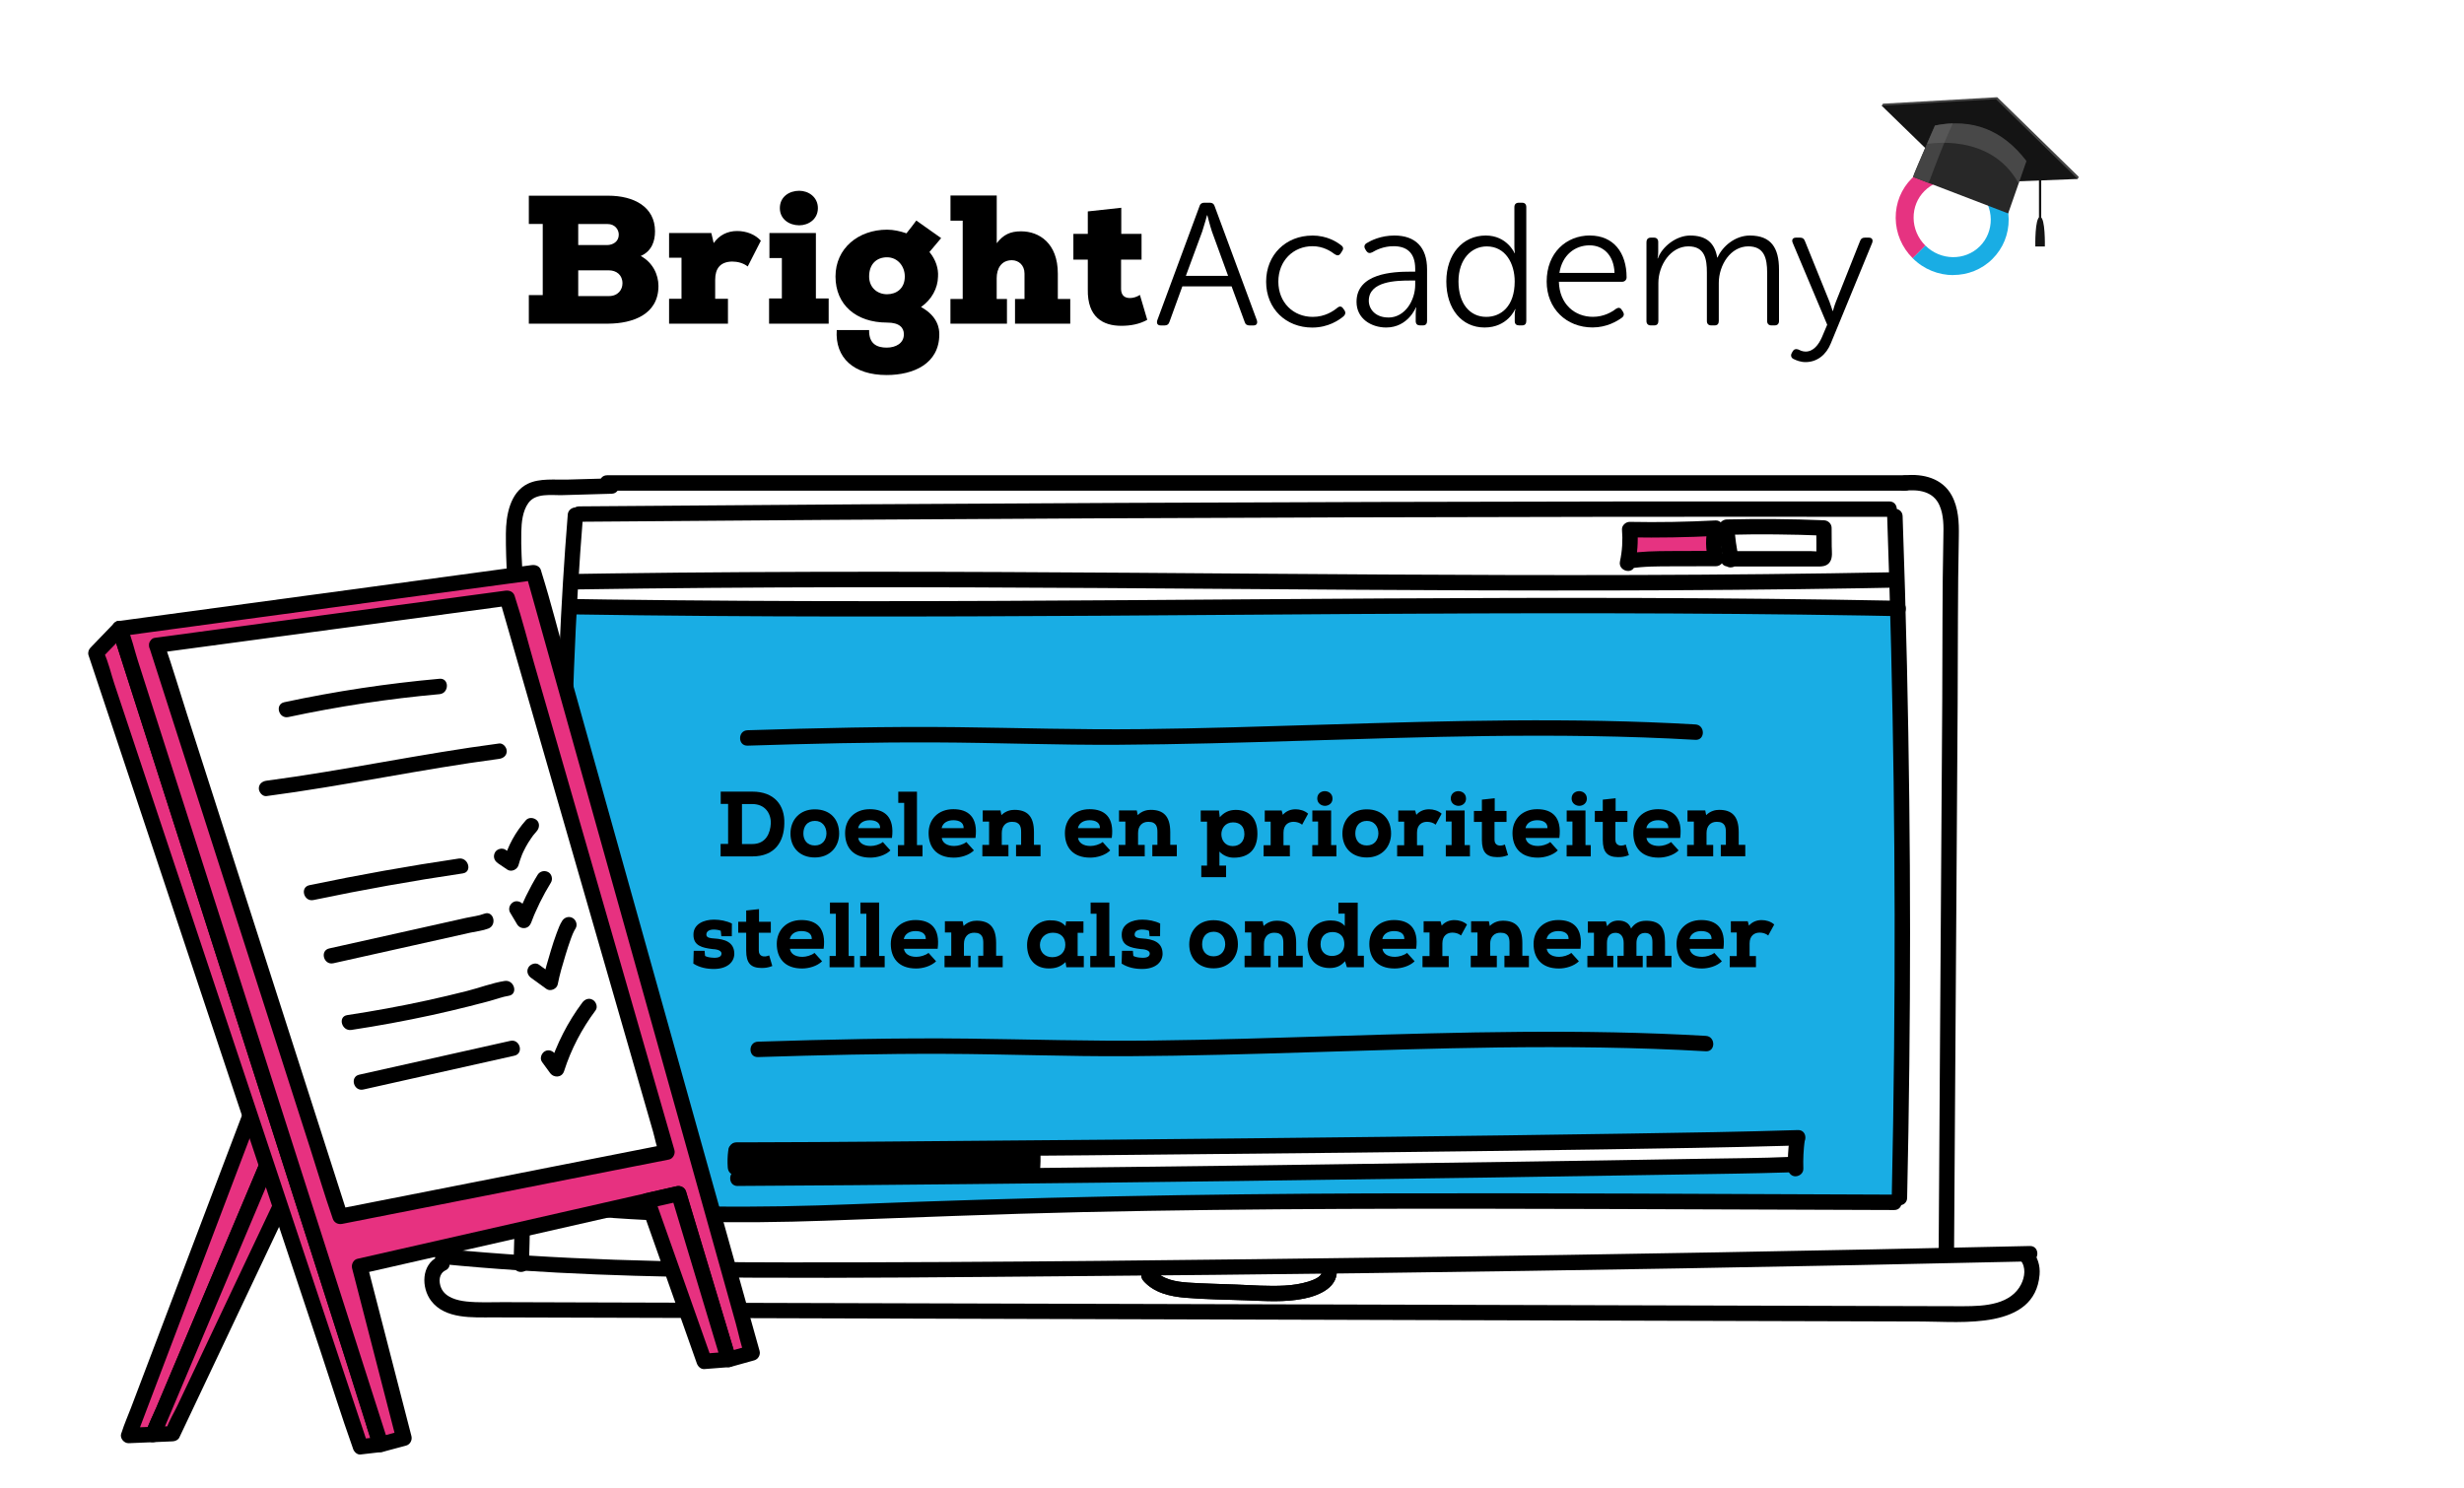
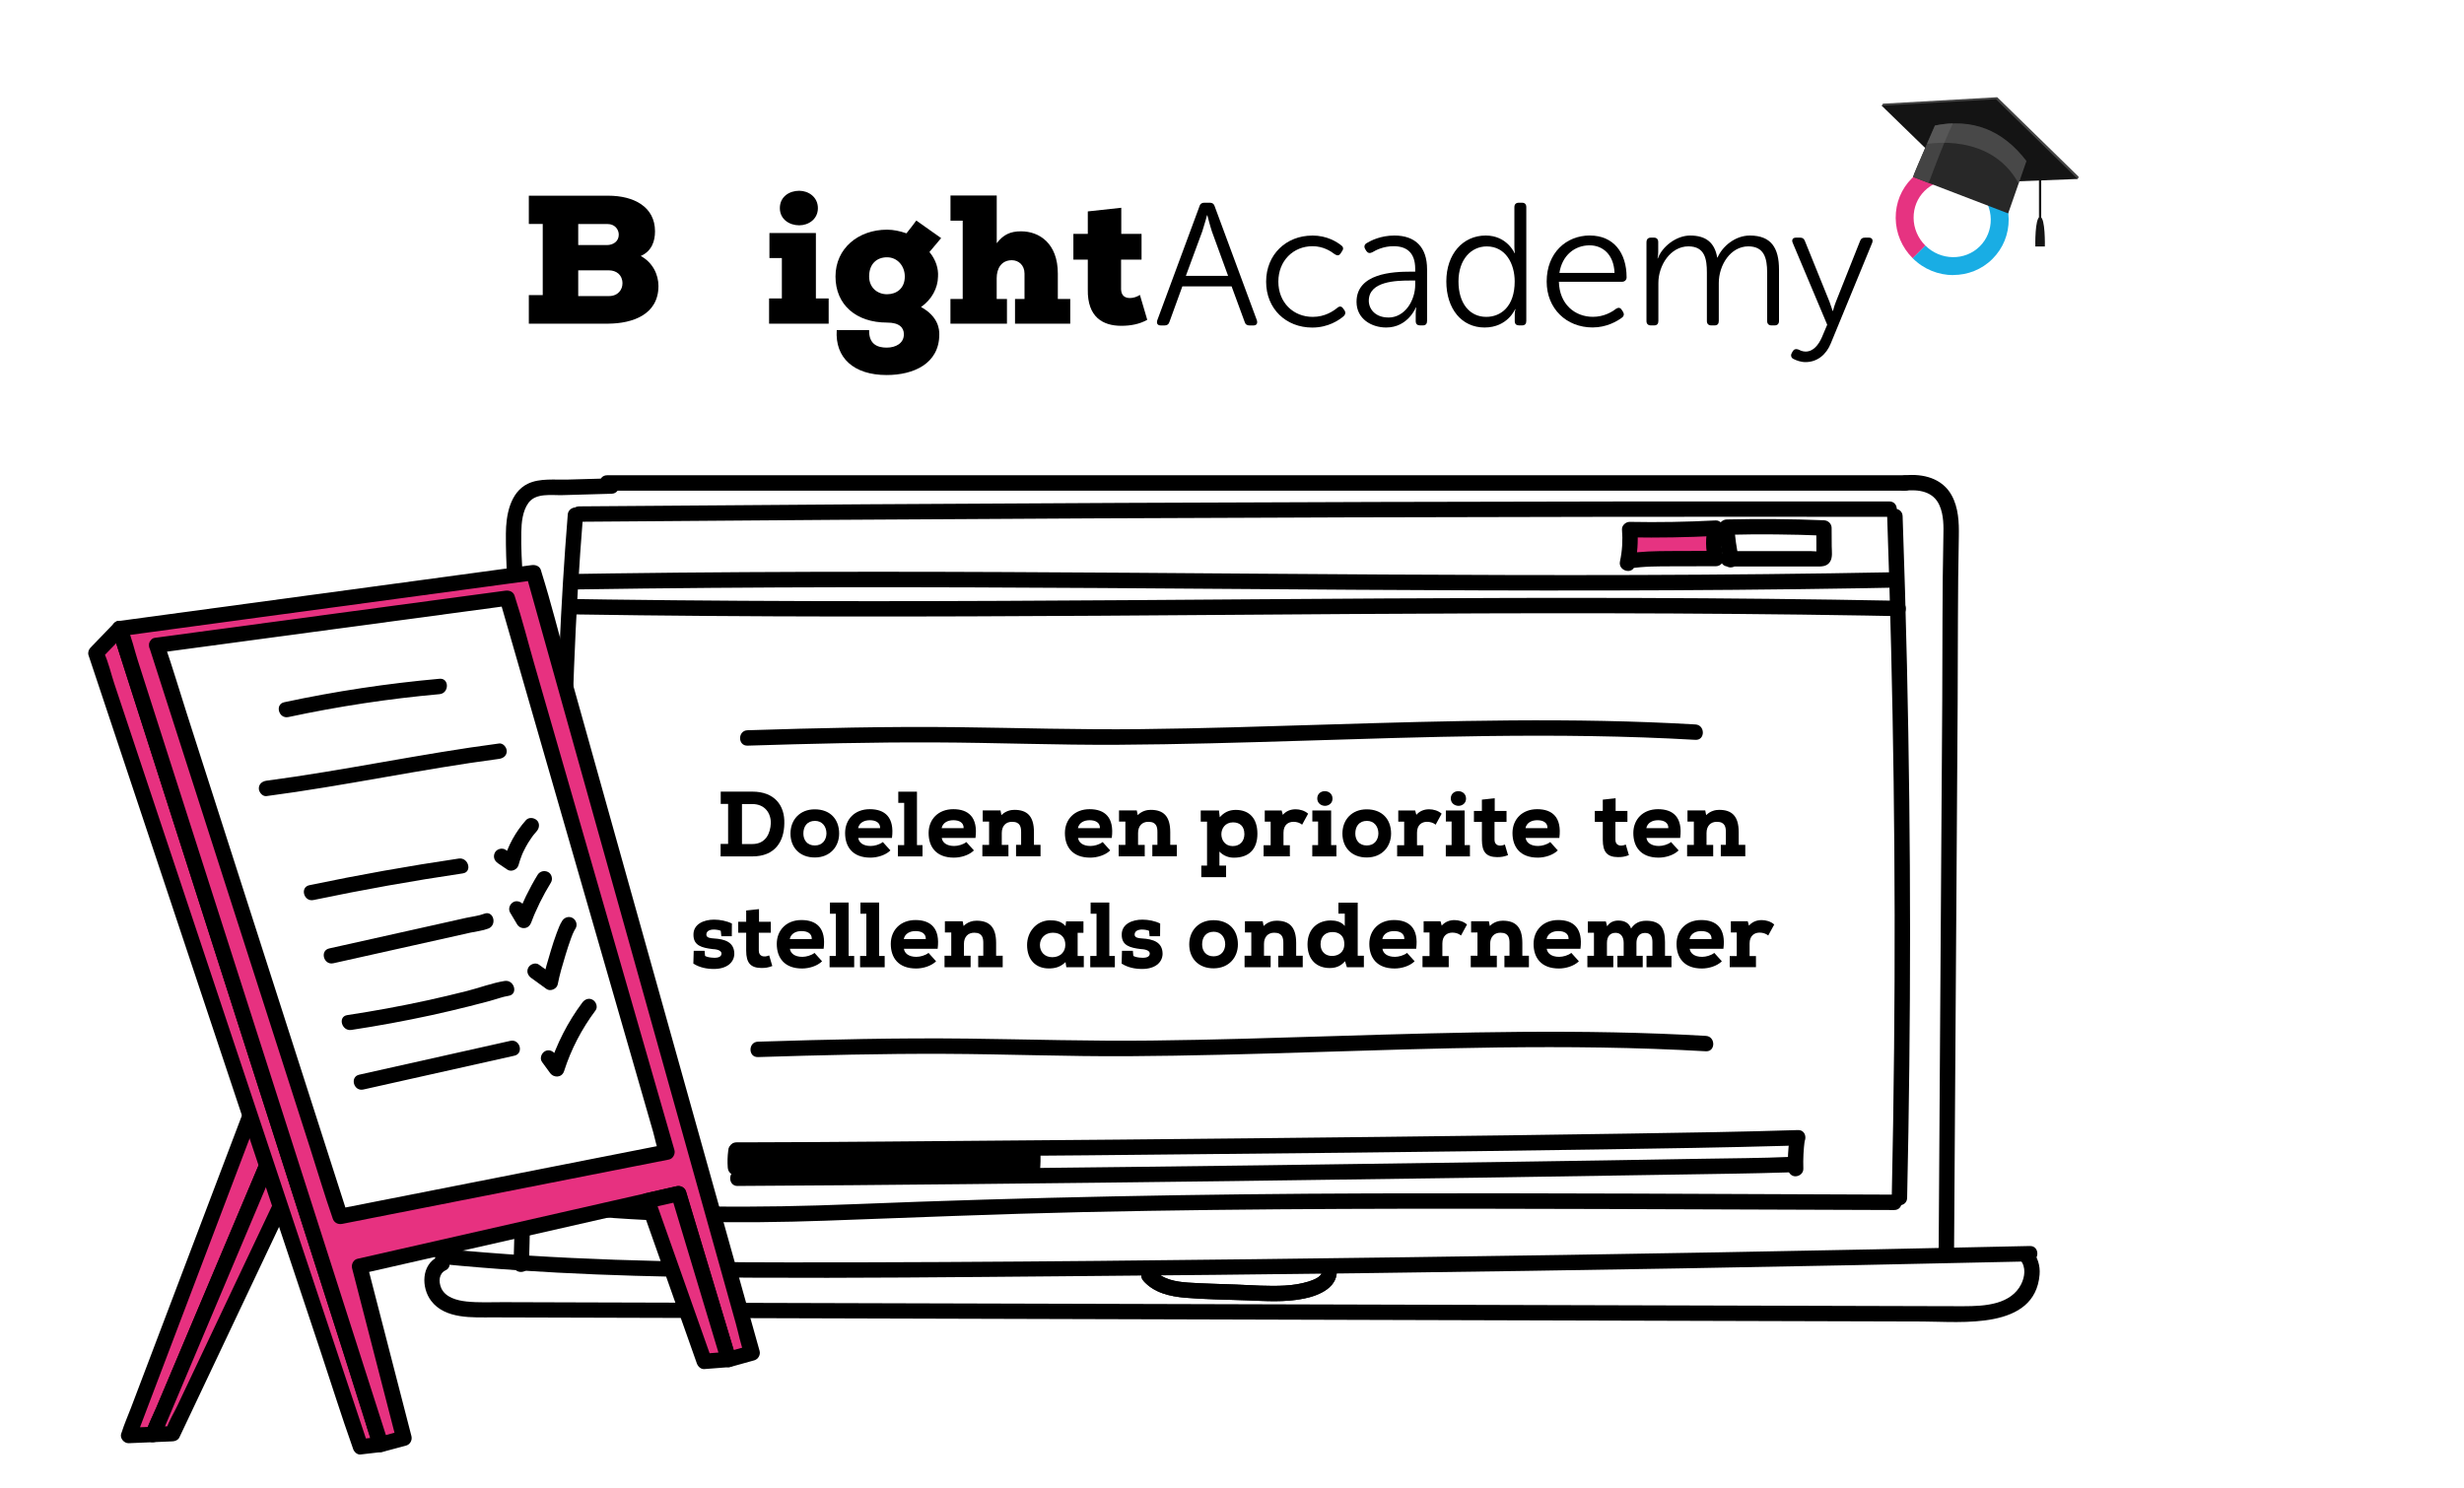
<svg xmlns="http://www.w3.org/2000/svg" viewBox="0 0 480 290">
  <defs>
    <style>.b{fill:#e63381;}.c,.d{fill:#fff;}.e{fill:#141414;}.f{fill:#19ade4;}.g{fill:#444;}.h{fill:#282828;}.i{fill:#6b6b6b;mix-blend-mode:multiply;opacity:.49;}.d,.j{fill-rule:evenodd;}.j{fill:#e73180;}.k{isolation:isolate;}</style>
  </defs>
  <g class="k">
    <g id="a">
      <g>
        <rect class="c" y="0" width="480" height="290" />
        <rect class="c" x="316.35" y="103.06" width="18.6" height="6.25" />
-         <polygon class="f" points="110.95 118.22 110.56 235.75 206.01 235.75 334.59 234.57 369.69 233.78 371.27 138.33 369.29 119.4 110.95 118.22" />
        <path d="M222.71,249.52c2.07,2.37,5.18,3.07,8.19,3.33,3.92,.33,7.89,.35,11.83,.5s7.52,.41,11.22-.32c3.07-.61,7.01-2.27,6.4-6.06-.31-1.9-3.2-1.09-2.89,.8,.17,1.04-1.9,1.72-2.6,1.94-1.49,.46-3.03,.68-4.59,.77-3.16,.17-6.35-.07-9.5-.2s-6.22-.17-9.31-.38c-2.41-.17-4.94-.58-6.61-2.49-1.27-1.46-3.39,.67-2.12,2.12h0Z" />
        <path d="M103.04,246.39c.77-22.32-.5-44.63-.81-66.95-.15-11.16,.04-22.3,.64-33.44,.3-5.52,.44-11.03,.16-16.56s-.82-11.17-1.17-16.76c-.19-3-.38-6.02-.31-9.02,.04-1.88,.25-4.1,1.39-5.67,1.45-2,4.49-1.46,6.66-1.52l9.55-.27c1.93-.05,1.93-3.05,0-3l-8.57,.24c-2.46,.07-5.45-.3-7.73,.8-3.53,1.69-4.28,6.23-4.3,9.73-.09,11.47,1.86,22.86,1.64,34.35-.11,5.78-.57,11.55-.78,17.32s-.26,11.4-.24,17.1c.04,11.49,.42,22.98,.73,34.47,.35,13.05,.59,26.12,.14,39.17-.07,1.93,2.93,1.93,3,0h0Z" />
        <path d="M118.27,95.6h252.8c1.93,0,1.93-3,0-3H118.27c-1.93,0-1.93,3,0,3h0Z" />
        <path d="M371.07,95.6c2.72-.27,5.55,.12,6.76,2.88,.83,1.9,.8,4.09,.75,6.12-.23,10.64-.15,21.3-.22,31.94-.15,22.9-.3,45.8-.45,68.71l-.25,38.73c-.01,1.93,2.99,1.93,3,0l.47-71.2,.23-35.73c.07-10.86,0-21.73,.23-32.59,.05-2.69-.07-5.53-1.39-7.94-1.83-3.34-5.56-4.27-9.13-3.91-1.9,.19-1.92,3.19,0,3h0Z" />
        <path d="M86.15,246.29c19.93,1.96,39.97,2.54,59.99,2.65,20.11,.11,40.23-.1,60.34-.27,40.35-.32,80.69-.84,121.04-1.54,22.64-.39,45.28-.85,67.92-1.36,1.93-.04,1.93-3.04,0-3-40.34,.91-80.68,1.64-121.03,2.18-40.3,.54-80.61,1.04-120.91,1.01-22.47-.01-44.97-.47-67.35-2.67-1.92-.19-1.91,2.81,0,3h0Z" />
        <path d="M110.6,100.29c-1.42,17.53-2.11,35.12-2.37,52.71-.26,17.6-.09,35.2,.18,52.8,.15,9.86,.32,19.73,.49,29.59,.03,1.93,3.03,1.93,3,0-.3-17.55-.64-35.1-.76-52.65-.12-17.59,0-35.19,.69-52.78,.39-9.9,.96-19.8,1.76-29.67,.16-1.92-2.84-1.91-3,0h0Z" />
        <path d="M367.63,100.57c.61,17.22,1.03,34.45,1.26,51.68,.23,17.31,.26,34.63,.09,51.94-.09,9.74-.25,19.48-.46,29.21-.04,1.93,2.96,1.93,3,0,.38-17.23,.57-34.46,.57-51.69,0-17.31-.21-34.63-.6-51.94-.22-9.74-.51-19.47-.85-29.21-.07-1.92-3.07-1.93-3,0h0Z" />
        <path d="M112.83,101.66c33.28-.28,66.56-.5,99.85-.66,33.11-.16,66.23-.26,99.34-.3,18.68-.02,37.36-.02,56.04,0,1.93,0,1.93-3,0-3-33.28-.03-66.57,0-99.85,.1s-66.23,.24-99.34,.45c-18.68,.12-37.36,.26-56.04,.41-1.93,.02-1.93,3.02,0,3h0Z" />
        <path d="M110.2,236.53c16.81,1.69,33.64,1.91,50.51,1.31,16.8-.6,33.59-1.31,50.41-1.68,33.67-.73,67.36-.71,101.04-.6,18.95,.06,37.9,.14,56.85,.2,1.93,0,1.93-2.99,0-3-33.9-.12-67.8-.34-101.7-.24-33.67,.1-67.31,.75-100.95,2.1-18.76,.75-37.44,.79-56.15-1.09-1.92-.19-1.91,2.81,0,3h0Z" />
        <path d="M111.76,119.71c17.32,.27,34.64,.39,51.95,.41s33.67-.05,50.5-.15,32.93-.24,49.4-.34c16.54-.1,33.07-.17,49.61-.14,16.72,.03,33.45,.16,50.17,.44,2.14,.04,4.29,.08,6.43,.12,1.93,.04,1.93-2.96,0-3-16.77-.32-33.55-.49-50.33-.54-16.55-.05-33.11,0-49.66,.09s-32.9,.22-49.35,.33c-16.78,.11-33.57,.2-50.35,.2s-34.46-.09-51.69-.32c-2.23-.03-4.45-.06-6.68-.1-1.93-.03-1.93,2.97,0,3h0Z" />
        <path d="M112.56,114.84c17.34-.27,34.68-.39,52.02-.42,16.63-.02,33.26,.05,49.9,.15,16.4,.1,32.8,.24,49.2,.34,16.33,.1,32.66,.17,48.99,.14,16.74-.03,33.47-.16,50.2-.44,2.13-.04,4.26-.07,6.39-.12,1.93-.04,1.93-3.04,0-3-16.8,.32-33.6,.49-50.39,.54-16.35,.05-32.71,0-49.06-.09-16.39-.09-32.77-.23-49.15-.34-16.58-.11-33.15-.2-49.73-.2-17.25,0-34.49,.09-51.73,.32-2.21,.03-4.43,.06-6.64,.1-1.93,.03-1.93,3.03,0,3h0Z" />
        <g>
          <path class="b" d="M317.03,109.79c.49-2.16,.64-4.39,.44-6.59,5.58,.11,11.17,.01,16.75-.28-.53,1.93-.51,4,.06,5.92l-8.98,.03c-2.75,0-5.51,.02-8.22,.48l.65-.24" />
          <path d="M318.47,110.19c.5-2.3,.69-4.64,.5-6.99l-1.5,1.5c5.58,.1,11.17,0,16.75-.28l-1.45-1.9c-.58,2.22-.56,4.51,.06,6.71l1.45-1.9c-2.94,0-5.87,.02-8.81,.03s-5.87,.06-8.79,.53l.8,2.89,.65-.24c.76-.28,1.28-1.02,1.05-1.85-.2-.73-1.08-1.33-1.85-1.05l-.65,.24c-1.83,.68-1.11,3.21,.8,2.89,2.75-.45,5.55-.42,8.32-.43l8.48-.02c.97,0,1.71-.96,1.45-1.9-.48-1.7-.5-3.41-.06-5.12,.23-.9-.45-1.95-1.45-1.9-5.58,.29-11.16,.39-16.75,.28-.76-.01-1.56,.7-1.5,1.5,.17,2.09,.05,4.15-.39,6.19-.41,1.88,2.48,2.69,2.89,.8h0Z" />
        </g>
        <path d="M338.71,108.67c-.44-1.97-.72-3.96-.83-5.97l-1.5,1.5c6.32-.16,12.63-.1,18.94,.16l-1.5-1.5,.02,2.82v2.07c0,.41,0,.5,.02,.26l.9-.69c-.53,.22-1.4,.06-1.98,.06h-16.14c-1.93,0-1.93,3,0,3h17.07c1.05,0,2.17,.07,2.8-.94,.53-.85,.33-2.05,.32-3l-.02-3.57c0-.84-.68-1.47-1.5-1.5-6.31-.26-12.63-.31-18.94-.16-.78,.02-1.55,.67-1.5,1.5,.13,2.28,.44,4.54,.94,6.77,.42,1.88,3.31,1.09,2.89-.8h0Z" />
        <path d="M85.29,244.89c-3.22,1.53-3.25,5.97-1.32,8.54,2.74,3.64,8.14,3.24,12.16,3.25,11.6,.03,23.21,.07,34.81,.1,23.11,.07,46.22,.13,69.34,.2l69.71,.2,69.71,.2,34.86,.1c7.47,.02,21.83,1.7,22.76-9.1,.16-1.86-.42-3.5-1.58-4.94s-3.32,.63-2.12,2.12c1.09,1.34,.83,3.24,.1,4.68-.95,1.89-2.69,3-4.69,3.58-2.15,.62-4.4,.67-6.62,.68-2.72,0-5.44-.01-8.16-.02l-32.39-.09-65.08-.18-65.08-.18-65.05-.18-32.33-.09-16.33-.05c-2.36,0-4.77,.12-7.13-.13-1.83-.2-4.12-.78-4.92-2.65-.52-1.24-.45-2.8,.87-3.43,1.74-.83,.22-3.42-1.51-2.59h0Z" />
        <path d="M222.71,249.52c2.07,2.37,5.18,3.07,8.19,3.33,3.92,.33,7.89,.35,11.83,.5s7.52,.41,11.22-.32c3.07-.61,7.01-2.27,6.4-6.06-.31-1.9-3.2-1.09-2.89,.8,.17,1.04-1.9,1.72-2.6,1.94-1.49,.46-3.03,.68-4.59,.77-3.16,.17-6.35-.07-9.5-.2s-6.22-.17-9.31-.38c-2.41-.17-4.94-.58-6.61-2.49-1.27-1.46-3.39,.67-2.12,2.12h0Z" />
        <g>
          <g>
            <g>
              <path d="M103.02,43.65v-5.52h15.46c5.02,0,9.12,2.17,9.12,6.94,0,1.89-.61,3.85-2.78,4.81,2.32,1.25,3.45,3.6,3.45,5.84,0,5.63-5.13,7.3-9.72,7.34h-15.53v-5.56h2.71v-13.86h-2.71Zm9.62,4.1h5.59c1.18,0,2.31-.68,2.31-2.03,0-1.03-.78-2.07-2.17-2.07h-5.73v4.1Zm0,9.94h5.95c1.82,0,2.67-1.25,2.67-2.49,0-1.64-1.18-2.53-2.67-2.53h-5.95v5.02Z" />
-               <path d="M130.34,50.21v-4.81h8.23l.46,1.96c1.07-1.53,2.67-2.35,4.56-2.35s3.56,.71,4.63,1.89l-2.56,5.02c-.86-.68-1.99-.96-3.03-.96-2.32,.04-3.31,1.35-3.31,3.56v3.7h2.49v4.84h-11.47v-4.84h2.42v-8.01h-2.42Z" />
              <path d="M149.82,58.15h2.49v-7.87h-2.42v-4.88h9.05v12.75h2.49v4.91h-11.61v-4.91Zm2.1-17.6c0,2.17,1.85,3.35,3.78,3.35,1.78,0,3.63-1.18,3.63-3.35s-1.85-3.38-3.63-3.38c-1.92,0-3.78,1.14-3.78,3.38Z" />
              <path d="M169.31,64.31c-.07,2.78,1.64,3.42,3.42,3.42s3.35-.85,3.35-2.6c0-1.25-.82-2.28-3.28-2.28-6.02,0-10.04-3.46-10.04-8.98s4.49-9.12,10.04-9.12c1.28,0,2.53,.28,3.78,.71,.64-.82,1.35-1.68,1.92-2.49l4.84,3.42-2.28,2.71c1.25,1.5,1.78,3.24,1.67,4.81-.04,2.21-1.21,4.45-3.31,5.91,3.38,1.85,3.56,4.35,3.56,5.31,0,5.77-5.06,7.94-10.26,7.94-6.41,0-10.08-3.35-9.72-8.76h6.3Zm0-10.44c0,2.1,1.53,3.46,3.49,3.46,1.82,0,3.46-1.1,3.46-3.46,0-2.03-1.42-3.74-3.46-3.74s-3.49,1.32-3.49,3.74Z" />
              <path d="M185.16,43.01v-4.92h9.01v9.3c1.28-1.67,2.64-2.32,4.74-2.32,3.53,0,7.16,2.32,7.16,8.23v4.95h2.42v4.81h-10.76v-4.81h1.85v-4.95c0-1.67-1.18-2.6-2.46-2.6-2.07,0-2.96,1.64-2.96,3.49v4.06h2v4.81h-11.01v-4.81h2.39v-15.25h-2.39Z" />
              <path d="M218.43,40.48v5.09h3.95v5.02h-3.99v5.77c.04,1.25,.75,1.71,1.75,1.71,.64,0,1.39-.25,1.92-.61l1.43,4.85c-1.5,.85-3.24,1.17-5.06,1.17-3.49,0-6.63-1.6-6.52-7.12v-5.77h-2.81v-5.02h2.81v-4.38l6.52-.71Z" />
            </g>
            <g>
              <path d="M233.66,40.18c.14-.48,.48-.68,.92-.68h1.12c.44,0,.78,.2,.92,.68l8.23,22.24c.17,.61-.07,.99-.68,.99h-.75c-.48,0-.82-.2-.95-.68l-2.55-6.94h-9.59l-2.52,6.94c-.14,.48-.48,.68-.95,.68h-.71c-.65,0-.88-.37-.71-.99l8.23-22.24Zm5.58,13.57l-3.16-8.67c-.37-1.12-.88-3.13-.88-3.13h-.07s-.54,2.01-.92,3.13l-3.2,8.67h8.23Z" />
              <path d="M255.63,45.89c2.92,0,4.83,1.26,5.68,1.94,.41,.31,.44,.71,.1,1.16l-.24,.37c-.31,.48-.68,.48-1.16,.17-.75-.58-2.24-1.56-4.32-1.56-3.74,0-6.66,2.82-6.66,6.9s2.92,6.87,6.7,6.87c2.38,0,4.01-1.12,4.83-1.8,.44-.34,.82-.27,1.12,.2l.24,.34c.27,.44,.17,.82-.2,1.16-.88,.71-2.92,2.18-6.09,2.18-5.1,0-8.98-3.64-8.98-8.94s3.91-8.98,8.98-8.98Z" />
              <path d="M274.7,52.93h.99v-.54c0-3.3-1.8-4.42-4.22-4.42-1.9,0-3.37,.71-4.15,1.19-.48,.24-.85,.17-1.16-.27l-.2-.34c-.27-.44-.2-.88,.24-1.16,.88-.54,2.79-1.5,5.44-1.5,4.08,0,6.36,2.28,6.36,6.56v10.1c0,.54-.27,.85-.82,.85h-.54c-.54,0-.85-.27-.85-.85v-1.36c0-.78,.1-1.29,.1-1.29h-.07s-1.53,3.91-5.78,3.91c-2.89,0-5.78-1.7-5.78-5,0-5.58,7.14-5.88,10.44-5.88Zm-4.25,8.94c3.3,0,5.24-3.4,5.24-6.39v-.82h-.95c-2.69,0-8.09,.1-8.09,3.94,0,1.6,1.26,3.26,3.81,3.26Z" />
              <path d="M289.43,45.89c4.15,0,5.61,3.43,5.61,3.43h.07s-.1-.58-.1-1.29v-7.68c0-.54,.31-.85,.85-.85h.65c.54,0,.82,.31,.82,.85v22.2c0,.54-.27,.85-.82,.85h-.58c-.54,0-.85-.27-.85-.82v-1.29c0-.61,.14-1.05,.14-1.05h-.07s-1.46,3.57-5.95,3.57-7.45-3.67-7.45-8.98,3.2-8.94,7.68-8.94Zm.1,15.85c2.86,0,5.54-2.04,5.54-6.9,0-3.47-1.77-6.83-5.44-6.83-3.03,0-5.51,2.52-5.51,6.83s2.21,6.9,5.41,6.9Z" />
              <path d="M309.73,45.89c4.56,0,7.14,3.3,7.14,8.16,0,.48-.37,.85-.88,.85h-12.31c.1,4.35,3.09,6.83,6.63,6.83,2.14,0,3.71-.95,4.49-1.56,.48-.31,.85-.24,1.12,.2l.27,.41c.24,.41,.17,.82-.24,1.12-.92,.68-2.96,1.9-5.71,1.9-5.1,0-8.94-3.67-8.94-8.94,0-5.61,3.81-8.98,8.43-8.98Zm4.79,7.28c-.14-3.6-2.31-5.37-4.86-5.37-2.86,0-5.34,1.9-5.88,5.37h10.75Z" />
              <path d="M320.75,47.15c0-.54,.31-.85,.85-.85h.61c.51,0,.82,.31,.82,.85v1.97c0,.68-.14,1.22-.14,1.22h.07c.85-2.31,3.6-4.45,6.29-4.45,3.16,0,4.79,1.46,5.27,4.28h.07c.95-2.18,3.43-4.28,6.29-4.28,4.15,0,5.68,2.41,5.68,6.63v10.03c0,.54-.31,.85-.85,.85h-.61c-.54,0-.85-.31-.85-.85v-9.45c0-2.79-.58-5.1-3.67-5.1-3.43,0-5.75,3.6-5.75,7.14v7.41c0,.54-.27,.85-.82,.85h-.65c-.54,0-.85-.31-.85-.85v-9.45c0-2.58-.37-5.1-3.6-5.1-3.47,0-5.85,3.67-5.85,7.14v7.41c0,.54-.27,.85-.82,.85h-.65c-.54,0-.85-.31-.85-.85v-15.4Z" />
              <path d="M350.23,68.06c.37,.17,.88,.44,1.5,.44,1.53,0,2.55-1.33,3.2-2.82l1.02-2.41-6.73-15.98c-.24-.58,.03-.99,.65-.99h.78c.51,0,.78,.2,.95,.65l4.79,11.83c.31,.85,.61,1.8,.61,1.8h.07s.24-.95,.58-1.8l4.69-11.8c.17-.48,.44-.68,.95-.68h.75c.61,0,.88,.37,.68,.99l-8.06,19.59c-.88,2.21-2.65,3.67-4.93,3.67-.99,0-1.8-.34-2.35-.61-.44-.2-.58-.68-.37-1.09l.2-.37c.24-.44,.61-.54,1.02-.41Z" />
            </g>
          </g>
          <g>
            <path class="f" d="M380.51,53.6c-2.85,0-5.73-1.1-7.92-3.3l2.47-2.47c2.97,2.97,7.74,3.04,10.63,.15,1.39-1.39,2.14-3.25,2.12-5.25-.02-2.02-.83-3.93-2.28-5.38l2.47-2.47c2.1,2.1,3.27,4.87,3.3,7.81,.03,2.94-1.09,5.69-3.15,7.75-2.1,2.1-4.86,3.14-7.64,3.14" />
            <path class="b" d="M372.59,50.3c-2.1-2.1-3.27-4.87-3.3-7.81-.03-2.94,1.09-5.69,3.15-7.75,4.25-4.25,11.23-4.18,15.56,.15l-2.47,2.47c-2.97-2.97-7.74-3.04-10.63-.15-1.39,1.39-2.14,3.25-2.12,5.25,.02,2.02,.83,3.93,2.28,5.38l-2.47,2.47Z" />
          </g>
          <g>
            <polygon class="g" points="366.81 20.2 382.41 35.37 404.98 34.48 389.07 18.94 366.81 20.2" />
            <polygon class="g" points="366.81 20.2 366.56 20.59 404.73 34.87 404.98 34.48 366.81 20.2" />
            <polygon class="e" points="366.56 20.59 382.16 35.76 404.73 34.87 388.82 19.33 366.56 20.59" />
            <path class="h" d="M394.76,31.37l-1.52,4.37-2.04,5.84-18.52-7.1c.07-.33,1.56-3.82,2.77-6.59,.82-1.88,1.5-3.43,1.5-3.43,7.23-1.46,13.18,.82,17.82,6.91Z" />
            <path class="g" d="M380.44,24.03c-1.13,.04-2.3,.17-3.5,.42,0,0-.68,1.55-1.5,3.43-1.2,2.77-2.7,6.26-2.77,6.59l3.05,1.17c1.47-3.88,2.94-7.87,4.72-11.61Z" />
            <path class="i" d="M394.76,31.37l-1.52,4.37s-.03-.06-.05-.08c-5.48-9.92-17.69-7.61-17.69-7.61l-.06-.15c.82-1.88,1.5-3.43,1.5-3.43,7.23-1.46,13.18,.82,17.82,6.91Z" />
          </g>
          <rect class="e" x="397.2" y="30.97" width=".44" height="11.68" />
          <path class="e" d="M397.42,42.28h.01c1.04,.05,.92,5.75,.92,5.75h-1.86s-.12-5.7,.92-5.75Z" />
        </g>
        <g>
          <rect class="c" x="200.12" y="222.43" width="149.8" height="5.39" />
          <rect class="c" x="200.12" y="222.43" width="149.8" height="5.39" />
          <rect x="143.7" y="223.89" width="57.54" height="4.9" />
          <rect class="c" x="200.12" y="222.63" width="149.8" height="5.39" />
          <path d="M141.86,224.21c-.14,1.08-.17,2.16-.09,3.25,.03,.4,.15,.77,.44,1.06,.26,.26,.69,.46,1.06,.44s.79-.14,1.06-.44,.47-.67,.44-1.06c-.08-1.08-.05-2.17,.09-3.25,.05-.35-.2-.82-.44-1.06-.26-.26-.69-.46-1.06-.44s-.79,.14-1.06,.44l-.23,.3c-.14,.23-.2,.49-.2,.76h0Z" />
          <path d="M143.48,225.57c8.15,.01,16.29-.07,24.44-.12,14.55-.1,29.09-.22,43.64-.35,17.28-.16,34.55-.33,51.83-.52,16.4-.18,32.8-.39,49.19-.64,11.63-.18,23.26-.35,34.88-.68,.93-.03,1.86-.05,2.79-.08,1.93-.06,1.93-3.06,0-3-10.87,.35-21.74,.51-32.62,.68-15.94,.25-31.88,.46-47.82,.64-17.36,.2-34.71,.38-52.07,.54-15.15,.14-30.31,.27-45.46,.38-9.07,.07-18.15,.14-27.22,.15-.52,0-1.05,0-1.57,0-1.93,0-1.93,3,0,3h0Z" />
          <path d="M348.57,222.16c-.24,1.83-.33,3.68-.27,5.53,.02,.78,.67,1.54,1.5,1.5s1.53-.66,1.5-1.5c-.06-1.85,.03-3.7,.27-5.53,.05-.35-.2-.82-.44-1.06-.26-.26-.69-.46-1.06-.44s-.79,.14-1.06,.44c-.29,.31-.39,.64-.44,1.06h0Z" />
          <path d="M199.66,224.31c.08,1.31,.06,2.63-.08,3.94-.04,.36,.19,.82,.44,1.06,.26,.26,.69,.46,1.06,.44s.79-.14,1.06-.44c.28-.31,.4-.64,.44-1.06,.13-1.31,.16-2.62,.08-3.94-.03-.4-.15-.77-.44-1.06-.26-.26-.69-.46-1.06-.44s-.79,.14-1.06,.44-.46,.66-.44,1.06h0Z" />
          <path d="M143.68,231.07c15-.07,30-.21,45.01-.36,17.1-.17,34.19-.37,51.29-.59s32.94-.44,49.41-.68c12.91-.19,25.82-.39,38.74-.61,6.6-.11,13.2-.18,19.79-.39,.24,0,.48-.02,.72-.03,1.92-.09,1.93-3.09,0-3-5.65,.25-11.31,.26-16.96,.36-12.3,.22-24.6,.41-36.91,.59-16.2,.24-32.39,.47-48.59,.68-17.16,.22-34.33,.43-51.49,.61-15.36,.16-30.73,.31-46.1,.4-1.63,0-3.27,.02-4.9,.03-1.93,0-1.93,3.01,0,3h0Z" />
          <path d="M126.79,222.64c-.26,2.13-.39,4.24-.45,6.38-.02,.79,.71,1.54,1.5,1.5,.83-.04,1.47-.66,1.5-1.5,.06-2.14,.19-4.25,.45-6.38,.04-.35-.2-.82-.44-1.06-.26-.26-.69-.46-1.06-.44s-.79,.14-1.06,.44c-.29,.31-.39,.64-.44,1.06h0Z" />
          <path d="M131.59,222.88c0,2.06,0,4.12,0,6.18,0,.78,.69,1.54,1.5,1.5s1.5-.66,1.5-1.5c0-2.06,0-4.12,0-6.18,0-.78-.69-1.54-1.5-1.5s-1.5,.66-1.5,1.5h0Z" />
        </g>
        <path d="M147.67,205.96c12.13-.38,24.26-.68,36.39-.63,11.93,.05,23.84,.53,35.77,.46,23.97-.14,47.91-1.39,71.87-1.7,13.54-.17,27.09-.04,40.61,.74,1.93,.11,1.92-2.89,0-3-23.93-1.39-47.9-.71-71.84,.02-12.06,.37-24.12,.76-36.19,.89-11.93,.14-23.83-.24-35.75-.38-13.63-.16-27.26,.17-40.88,.6-1.93,.06-1.93,3.06,0,3h0Z" />
        <path d="M145.64,145.28c12.13-.38,24.26-.68,36.39-.63s23.84,.53,35.77,.46c23.97-.14,47.91-1.39,71.87-1.7,13.54-.17,27.09-.04,40.61,.74,1.93,.11,1.92-2.89,0-3-23.93-1.39-47.9-.71-71.84,.02-12.06,.37-24.12,.76-36.19,.89-11.93,.14-23.83-.24-35.75-.38-13.63-.16-27.26,.17-40.88,.6-1.93,.06-1.93,3.06,0,3h0Z" />
        <g>
          <g>
            <g>
              <polygon class="j" points="71.5 157.28 25.06 279.69 29.86 279.49 80.24 160.07 71.5 157.28" />
              <path d="M70.06,156.88l-4.65,12.26-11.07,29.18-13.38,35.27-11.64,30.68-3.81,10.04c-.6,1.58-1.31,3.16-1.81,4.77-.02,.07-.05,.14-.08,.21-.34,.9,.54,1.94,1.45,1.9l4.8-.2c.74-.03,1.18-.46,1.45-1.1l5.02-11.89,12.05-28.56,14.57-34.53,12.55-29.74,4.15-9.83c.65-1.53,1.43-3.07,1.96-4.65,.02-.07,.06-.14,.09-.21,.32-.77-.36-1.63-1.05-1.85l-8.74-2.78c-1.84-.59-2.63,2.31-.8,2.89l8.74,2.78-1.05-1.85-5.02,11.89-12.05,28.56-14.57,34.53-12.55,29.74-4.15,9.83c-.64,1.52-1.49,3.07-1.96,4.65-.02,.07-.06,.14-.09,.21l1.45-1.1-4.8,.2,1.45,1.9,4.65-12.26,11.07-29.18,13.38-35.27,11.64-30.68,3.81-10.04c.6-1.58,1.31-3.16,1.81-4.77,.02-.07,.05-.14,.08-.21,.69-1.81-2.21-2.59-2.89-.8Z" />
            </g>
            <g>
              <polygon class="j" points="29.86 279.49 33.64 279.33 88.59 163.23 80.24 160.07 29.86 279.49" />
              <path d="M29.86,280.99l3.77-.16c.5-.02,1.07-.26,1.3-.74l5.5-11.62,13.09-27.65,15.88-33.54,13.73-29c2.22-4.7,4.5-9.37,6.67-14.09,.03-.07,.06-.13,.09-.2,.44-.93,.06-1.84-.9-2.2l-8.35-3.16c-.83-.31-1.56,.36-1.85,1.05l-5.02,11.89-12.05,28.56-14.57,34.53-12.55,29.74-4.15,9.83c-.65,1.53-1.43,3.07-1.96,4.65-.02,.07-.06,.14-.09,.21-.32,.75,.34,1.64,1.05,1.85,.86,.25,1.53-.31,1.85-1.05l5.02-11.89,12.05-28.56,14.57-34.53,12.55-29.74,4.15-9.83c.64-1.51,1.5-3.07,1.96-4.65,.02-.07,.06-.14,.09-.21l-1.85,1.05,8.35,3.16-.9-2.2-5.5,11.62-13.09,27.65-15.88,33.54-13.73,29-4.51,9.53c-.69,1.47-1.67,3.01-2.16,4.56-.02,.07-.06,.13-.09,.2l1.3-.74-3.77,.16c-1.92,.08-1.93,3.08,0,3Z" />
            </g>
            <g>
              <polygon class="j" points="23.3 122.47 18.69 127.25 70.24 281.88 74.2 281.42 23.3 122.47" />
              <path d="M22.24,121.41l-4.61,4.78c-.36,.37-.55,.95-.39,1.46l5.15,15.44,12.31,36.94,14.92,44.77,12.85,38.56c2.07,6.22,4.03,12.5,6.23,18.68,.03,.08,.06,.17,.08,.25,.19,.57,.78,1.18,1.45,1.1l3.96-.46c.91-.11,1.77-.88,1.45-1.9l-5.08-15.87-12.16-37.97-14.7-45.9-12.73-39.75c-2.05-6.39-3.96-12.84-6.14-19.19-.03-.09-.06-.18-.09-.27-.59-1.83-3.48-1.05-2.89,.8l5.08,15.87,12.16,37.97,14.7,45.9,12.73,39.75,4.15,12.96c.65,2.03,1.12,4.28,1.99,6.23,.04,.08,.06,.18,.09,.27l1.45-1.9-3.96,.46,1.45,1.1-5.15-15.44-12.31-36.94-14.92-44.77-12.85-38.56-4.21-12.64c-.65-1.96-1.13-4.17-2.02-6.05-.04-.08-.06-.17-.08-.25l-.39,1.46,4.61-4.78c1.34-1.39-.78-3.51-2.12-2.12Z" />
            </g>
            <g>
              <polygon class="j" points="74.2 281.42 78.7 280.22 70.06 246.7 132.21 232.57 141.93 264.88 146.53 263.6 103.96 111.55 23.3 122.47 74.2 281.42" />
              <path d="M74.59,282.87l4.51-1.21c.79-.21,1.25-1.06,1.05-1.85l-7.56-29.32-1.08-4.19-1.05,1.85,21.01-4.78,33.47-7.61,7.66-1.74-1.85-1.05,8.5,28.25,1.22,4.06c.23,.77,1.05,1.27,1.85,1.05l4.6-1.28c.78-.22,1.27-1.06,1.05-1.85l-4.23-15.11-10.16-36.29-12.3-43.92-10.63-37.98c-1.72-6.15-3.27-12.38-5.18-18.48-.03-.09-.05-.18-.07-.26-.24-.86-1.04-1.16-1.85-1.05l-27.3,3.7-43.46,5.88-9.9,1.34c-.78,.11-1.27,1.15-1.05,1.85l5.08,15.87,12.16,37.97,14.7,45.9,12.73,39.75c2.05,6.39,3.96,12.84,6.14,19.19,.03,.09,.06,.18,.09,.27,.59,1.83,3.48,1.05,2.89-.8l-5.08-15.87-12.16-37.97-14.7-45.9-12.73-39.75-4.15-12.96c-.65-2.03-1.12-4.28-1.99-6.23-.04-.08-.06-.18-.09-.27l-1.05,1.85,27.3-3.7,43.46-5.88,9.9-1.34-1.85-1.05,4.23,15.11,10.16,36.29,12.3,43.92,10.63,37.98,3.52,12.58c.54,1.93,.92,4.03,1.65,5.91,.03,.08,.05,.18,.07,.26l1.05-1.85-4.6,1.28,1.85,1.05-8.5-28.25-1.22-4.06c-.24-.8-1.04-1.23-1.85-1.05l-21.01,4.78-33.47,7.61-7.66,1.74c-.8,.18-1.24,1.09-1.05,1.85l7.56,29.32,1.08,4.19,1.05-1.85-4.51,1.21c-1.86,.5-1.07,3.39,.8,2.89Z" />
            </g>
            <g>
              <polygon class="j" points="126.13 233.95 137.2 265.25 141.93 264.88 132.21 232.57 126.13 233.95" />
              <path d="M124.68,234.35l9.7,27.42,1.37,3.88c.21,.59,.77,1.15,1.45,1.1l4.73-.37c.94-.07,1.75-.9,1.45-1.9l-8.5-28.25-1.22-4.06c-.24-.8-1.04-1.23-1.85-1.05l-6.08,1.38c-1.88,.43-1.09,3.32,.8,2.89l6.08-1.38-1.85-1.05,8.5,28.25,1.22,4.06,1.45-1.9-4.73,.37,1.45,1.1-9.7-27.42-1.37-3.88c-.64-1.81-3.54-1.03-2.89,.8Z" />
            </g>
            <g>
              <polygon class="d" points="30.54 125.73 66.26 237.02 129.94 224.49 98.83 116.55 30.54 125.73" />
              <path d="M29.09,126.13l3.55,11.06,8.53,26.57,10.32,32.14,8.92,27.8c1.45,4.5,2.78,9.06,4.34,13.52,.02,.06,.04,.13,.06,.19,.26,.81,1.02,1.21,1.85,1.05l21.48-4.23,34.27-6.75,7.92-1.56c.79-.16,1.26-1.11,1.05-1.85l-3.09-10.72-7.42-25.75-9.02-31.28-7.74-26.85c-1.26-4.37-2.37-8.82-3.79-13.15-.02-.06-.03-.12-.05-.18-.25-.86-1.03-1.16-1.85-1.05l-23.19,3.12-36.66,4.93-8.45,1.14c-.81,.11-1.23,1.14-1.05,1.85,.23,.87,1.05,1.16,1.85,1.05l23.19-3.12,36.66-4.93,8.45-1.14-1.85-1.05,3.09,10.72,7.42,25.75,9.02,31.28,7.74,26.85,2.57,8.92c.39,1.36,.64,2.92,1.22,4.22,.02,.06,.03,.12,.05,.18l1.05-1.85-21.48,4.23-34.27,6.75-7.92,1.56,1.85,1.05-3.55-11.06-8.53-26.57-10.32-32.14-8.92-27.8c-1.45-4.5-2.78-9.06-4.34-13.52-.02-.06-.04-.13-.06-.19-.59-1.83-3.49-1.05-2.89,.8Z" />
            </g>
          </g>
          <path d="M51.92,155.11c15.17-1.99,30.13-5.25,45.3-7.25,.81-.11,1.49-.61,1.5-1.5,0-.73-.7-1.61-1.5-1.5-15.17,1.99-30.13,5.25-45.3,7.25-.81,.11-1.49,.61-1.5,1.5,0,.73,.7,1.61,1.5,1.5h0Z" />
          <path d="M61.07,175.36c9.64-2.02,19.34-3.75,29.09-5.19,1.9-.28,1.09-3.17-.8-2.89-9.75,1.44-19.44,3.17-29.09,5.19-1.89,.4-1.09,3.29,.8,2.89h0Z" />
          <path d="M64.94,187.68l15.28-3.41,7.52-1.68,3.88-.87c1.14-.25,2.43-.38,3.51-.8,1.78-.69,1.01-3.59-.8-2.89-1.08,.42-2.38,.55-3.51,.8l-3.88,.87-7.52,1.68-15.28,3.41c-1.88,.42-1.09,3.31,.8,2.89h0Z" />
          <path d="M68.45,200.67c5.22-.79,10.42-1.75,15.58-2.87,2.5-.55,5-1.13,7.48-1.76,1.32-.33,2.64-.68,3.95-1.03,1.19-.32,2.42-.8,3.64-.99,1.9-.3,1.09-3.19-.8-2.89-2.46,.39-4.94,1.35-7.36,1.96-2.56,.65-5.13,1.25-7.71,1.82-5.16,1.13-10.36,2.08-15.58,2.87-1.9,.29-1.09,3.18,.8,2.89h0Z" />
          <path d="M70.78,212.28l29.43-6.59c1.88-.42,1.09-3.31-.8-2.89l-29.43,6.59c-1.88,.42-1.09,3.31,.8,2.89h0Z" />
          <path d="M96.96,168.17l1.86,1.26c.81,.55,1.96-.01,2.2-.9,.18-.65,.39-1.29,.64-1.91,.01-.03,.11-.28,.04-.1s.03-.07,.04-.1c.07-.15,.13-.3,.2-.45,.15-.31,.3-.62,.47-.93,.31-.57,.65-1.13,1.03-1.67,.09-.13,.19-.27,.28-.4,.06-.08,.12-.16,.18-.25,.13-.18-.15,.18,0,.01,.22-.27,.44-.54,.67-.8,.52-.59,.62-1.55,0-2.12-.57-.52-1.57-.63-2.12,0-2.02,2.28-3.51,4.97-4.32,7.91l2.2-.9-1.86-1.26c-.65-.44-1.69-.15-2.05,.54-.4,.76-.16,1.58,.54,2.05h0Z" />
          <path d="M99.4,177.85l1.34,2.25c.31,.52,.9,.8,1.49,.72,.63-.08,1.03-.5,1.25-1.07,.14-.38,.29-.75,.44-1.13,.06-.14,.11-.28,.17-.42-.09,.22,.13-.29,.15-.34,.29-.67,.6-1.33,.92-1.99,.66-1.34,1.38-2.64,2.16-3.91,.41-.67,.17-1.68-.54-2.05s-1.61-.18-2.05,.54c-1.65,2.7-3.02,5.55-4.15,8.5l2.74-.36-1.34-2.25c-.4-.67-1.37-.98-2.05-.54s-.97,1.33-.54,2.05h0Z" />
          <path d="M103.47,190.53l2.98,2.16c.75,.55,2.03,0,2.2-.9,.37-1.91,.93-3.8,1.5-5.67,.33-1.09,.68-2.18,1.07-3.25,.08-.22,.16-.44,.25-.65,.05-.12,.1-.23,.14-.35,.03-.08-.12,.27,.03-.05,.14-.31,.28-.61,.47-.9,.44-.68,.14-1.66-.54-2.05-.73-.42-1.61-.15-2.05,.54-.48,.75-.79,1.62-1.1,2.45-.41,1.1-.77,2.22-1.11,3.35-.58,1.91-1.16,3.84-1.54,5.8l2.2-.9-2.98-2.16c-.66-.48-1.67-.11-2.05,.54-.44,.76-.12,1.58,.54,2.05h0Z" />
          <path d="M105.58,206.9l1.57,2.15c.75,1.03,2.33,.94,2.74-.36,1.36-4.26,3.45-8.25,6.13-11.83,.49-.65,.11-1.68-.54-2.05-.77-.45-1.57-.11-2.05,.54-2.83,3.79-4.99,8.04-6.43,12.54l2.74-.36-1.57-2.15c-.48-.65-1.3-.98-2.05-.54-.65,.38-1.02,1.39-.54,2.05h0Z" />
          <path d="M56.18,139.71c9.72-2.08,19.54-3.57,29.44-4.46,1.91-.17,1.93-3.17,0-3-10.16,.91-20.26,2.43-30.24,4.57-1.89,.4-1.09,3.3,.8,2.89h0Z" />
        </g>
      </g>
      <g>
        <path d="M140.38,166.86v-2.43h1.46v-7.8h-1.44v-2.39h6.16c4.3,0,6.34,2.66,6.23,6.21-.05,3.53-1.82,6.41-6.23,6.41h-6.18Zm6.18-2.41c2.68,0,3.51-2.18,3.6-4.03,.05-1.91-1.1-3.76-3.6-3.76h-2.02v7.8h2.02Z" />
        <path d="M158.72,157.69c3.04,0,4.75,1.96,4.75,4.72,0,2.54-1.76,4.66-4.74,4.66s-4.74-1.98-4.74-4.66,1.82-4.72,4.72-4.72Zm.05,2.25c-1.51,0-2.27,1.04-2.27,2.47,0,1.24,.72,2.32,2.23,2.32s2.23-1.08,2.27-2.32c0-1.42-.86-2.47-2.23-2.47Z" />
        <path d="M173.45,165.7c-.97,.95-2.57,1.4-3.89,1.4-3.48,0-4.93-2.12-4.93-4.79s1.87-4.65,4.81-4.65,4.84,1.57,4.32,5.6h-6.57c.13,.9,.94,1.57,2.43,1.57,.72,0,1.75-.27,2.36-.77l1.48,1.64Zm-2-4.34c.04-1.1-.88-1.55-2-1.55s-2.07,.5-2.29,1.55h4.29Z" />
        <path d="M174.99,154.25h3.64v10.41h1.08v2.2h-4.79v-2.2h1.22v-8.23h-1.15v-2.18Z" />
        <path d="M189.72,165.7c-.97,.95-2.57,1.4-3.89,1.4-3.48,0-4.93-2.12-4.93-4.79s1.87-4.65,4.81-4.65,4.84,1.57,4.32,5.6h-6.57c.13,.9,.94,1.57,2.43,1.57,.72,0,1.75-.27,2.36-.77l1.48,1.64Zm-2-4.34c.04-1.1-.88-1.55-2-1.55s-2.07,.5-2.29,1.55h4.29Z" />
        <path d="M195.15,164.62h1.3v2.23h-5.08v-2.23h1.31v-4.54h-1.24v-2.18h3.46l.18,.92c.83-.83,1.82-1.03,2.52-1.03,2.43,0,3.82,1.15,3.82,4.34v2.48h1.28v2.23h-4.77v-2.23h.99v-2.47c0-.95-.14-2.02-1.75-2.02-1.22-.02-2.02,.81-2.02,2.18v2.3Z" />
        <path d="M216.27,165.7c-.97,.95-2.57,1.4-3.89,1.4-3.48,0-4.93-2.12-4.93-4.79s1.87-4.65,4.81-4.65,4.84,1.57,4.32,5.6h-6.57c.13,.9,.94,1.57,2.43,1.57,.72,0,1.75-.27,2.36-.77l1.48,1.64Zm-2-4.34c.04-1.1-.88-1.55-2-1.55s-2.07,.5-2.29,1.55h4.29Z" />
        <path d="M221.7,164.62h1.3v2.23h-5.08v-2.23h1.31v-4.54h-1.24v-2.18h3.46l.18,.92c.83-.83,1.82-1.03,2.52-1.03,2.43,0,3.82,1.15,3.82,4.34v2.48h1.28v2.23h-4.77v-2.23h.99v-2.47c0-.95-.14-2.02-1.75-2.02-1.22-.02-2.02,.81-2.02,2.18v2.3Z" />
        <path d="M233.91,160.09v-2.18h3.55l.16,1.33c.74-.86,1.71-1.44,3.1-1.44,2.68,0,4.23,1.67,4.23,4.65s-1.62,4.66-4.59,4.66c-.9,0-1.96-.29-2.81-1.19v2.74h1.3v2.25h-4.83v-2.25h1.12v-8.57h-1.22Zm8.5,2.39c0-1.44-.83-2.25-2.21-2.25-1.51,0-2.27,1.17-2.27,2.3s.7,2.32,2.2,2.32c1.4,0,2.29-.92,2.29-2.38Z" />
        <path d="M247.53,160.09h-1.15v-2.18h3.29l.23,.85c.68-.77,1.55-1.08,2.5-1.08,.79,0,1.75,.25,2.43,.86l-1.17,2.14c-.45-.38-1.08-.56-1.67-.56-.99,0-1.96,.56-1.96,2.12v2.45h1.24v2.16h-5.11v-2.16h1.37v-4.61Z" />
        <path d="M259.31,157.91v6.75h1.03v2.2h-4.7v-2.2h1.13v-4.59h-1.12v-2.16h3.65Zm-2.7-2.34c0-.92,.72-1.42,1.46-1.42,.79,0,1.51,.52,1.51,1.46,0,.88-.72,1.4-1.48,1.4-.77-.02-1.49-.54-1.49-1.44Z" />
        <path d="M266.24,157.69c3.04,0,4.75,1.96,4.75,4.72,0,2.54-1.76,4.66-4.74,4.66s-4.74-1.98-4.74-4.66,1.82-4.72,4.72-4.72Zm.05,2.25c-1.51,0-2.27,1.04-2.27,2.47,0,1.24,.72,2.32,2.23,2.32s2.23-1.08,2.27-2.32c0-1.42-.86-2.47-2.23-2.47Z" />
        <path d="M273.54,160.09h-1.15v-2.18h3.29l.23,.85c.68-.77,1.55-1.08,2.5-1.08,.79,0,1.75,.25,2.43,.86l-1.17,2.14c-.45-.38-1.08-.56-1.67-.56-.99,0-1.96,.56-1.96,2.12v2.45h1.24v2.16h-5.11v-2.16h1.37v-4.61Z" />
        <path d="M285.32,157.91v6.75h1.03v2.2h-4.7v-2.2h1.13v-4.59h-1.12v-2.16h3.65Zm-2.7-2.34c0-.92,.72-1.42,1.46-1.42,.79,0,1.51,.52,1.51,1.46,0,.88-.72,1.4-1.48,1.4-.77-.02-1.49-.54-1.49-1.44Z" />
        <path d="M291.18,155.53v2.47h2.3v2.14h-2.34v3.49c0,1.1,.97,1.37,2.02,.92l.61,2.07c-.86,.32-1.35,.38-2.14,.38-2.05-.02-2.95-.95-2.95-3.37v-3.49h-1.55v-2.14h1.55v-2.2l2.5-.27Z" />
        <path d="M303.46,165.7c-.97,.95-2.57,1.4-3.89,1.4-3.48,0-4.93-2.12-4.93-4.79s1.87-4.65,4.81-4.65,4.84,1.57,4.32,5.6h-6.57c.13,.9,.94,1.57,2.43,1.57,.72,0,1.75-.27,2.36-.77l1.48,1.64Zm-2-4.34c.04-1.1-.88-1.55-2-1.55s-2.07,.5-2.29,1.55h4.29Z" />
-         <path d="M308.86,157.91v6.75h1.03v2.2h-4.7v-2.2h1.13v-4.59h-1.12v-2.16h3.65Zm-2.7-2.34c0-.92,.72-1.42,1.46-1.42,.79,0,1.51,.52,1.51,1.46,0,.88-.72,1.4-1.48,1.4-.77-.02-1.49-.54-1.49-1.44Z" />
        <path d="M314.73,155.53v2.47h2.3v2.14h-2.34v3.49c0,1.1,.97,1.37,2.02,.92l.61,2.07c-.86,.32-1.35,.38-2.14,.38-2.05-.02-2.95-.95-2.95-3.37v-3.49h-1.55v-2.14h1.55v-2.2l2.5-.27Z" />
        <path d="M327,165.7c-.97,.95-2.57,1.4-3.89,1.4-3.48,0-4.93-2.12-4.93-4.79s1.87-4.65,4.81-4.65,4.84,1.57,4.32,5.6h-6.57c.13,.9,.94,1.57,2.43,1.57,.72,0,1.75-.27,2.36-.77l1.48,1.64Zm-2-4.34c.04-1.1-.88-1.55-2-1.55s-2.07,.5-2.29,1.55h4.29Z" />
        <path d="M332.44,164.62h1.3v2.23h-5.08v-2.23h1.31v-4.54h-1.24v-2.18h3.46l.18,.92c.83-.83,1.82-1.03,2.52-1.03,2.43,0,3.82,1.15,3.82,4.34v2.48h1.28v2.23h-4.77v-2.23h.99v-2.47c0-.95-.14-2.02-1.75-2.02-1.22-.02-2.02,.81-2.02,2.18v2.3Z" />
        <path d="M140.52,182.39l-.11-1.03c-.27-.14-.85-.25-1.37-.25-.74,0-1.44,.27-1.44,.99,0,.65,.88,.7,1.42,.74,2.21,.13,4.03,.72,4.03,3.03-.05,1.69-1.5,2.92-3.98,2.92-1.4,0-2.77-.27-4-1.04l.07-2.49h2.12l.09,.99c.34,.2,.92,.34,1.76,.36,.92,.02,1.44-.25,1.44-.83,0-.45-.54-.81-1.71-.86-2.11-.25-3.75-.68-3.75-2.77-.04-2.14,2.07-2.97,4.01-2.97,1.17,0,2.45,.25,3.48,.76l-.02,2.47h-2.07Z" />
        <path d="M147.86,177.13v2.47h2.3v2.14h-2.34v3.49c0,1.1,.97,1.37,2.02,.92l.61,2.07c-.86,.32-1.35,.38-2.14,.38-2.05-.02-2.95-.95-2.95-3.37v-3.49h-1.55v-2.14h1.55v-2.2l2.5-.27Z" />
        <path d="M160.14,187.3c-.97,.95-2.58,1.4-3.89,1.4-3.47,0-4.93-2.12-4.93-4.79s1.87-4.65,4.81-4.65,4.84,1.57,4.32,5.6h-6.57c.13,.9,.94,1.57,2.43,1.57,.72,0,1.75-.27,2.36-.77l1.48,1.64Zm-2-4.34c.04-1.1-.88-1.55-2-1.55s-2.07,.5-2.29,1.55h4.29Z" />
        <path d="M161.68,175.85h3.64v10.41h1.08v2.2h-4.79v-2.2h1.22v-8.23h-1.15v-2.18Z" />
        <path d="M167.62,175.85h3.64v10.41h1.08v2.2h-4.79v-2.2h1.22v-8.23h-1.15v-2.18Z" />
        <path d="M182.35,187.3c-.97,.95-2.57,1.4-3.89,1.4-3.48,0-4.93-2.12-4.93-4.79s1.87-4.65,4.81-4.65,4.84,1.57,4.32,5.6h-6.57c.13,.9,.94,1.57,2.43,1.57,.72,0,1.75-.27,2.36-.77l1.48,1.64Zm-2-4.34c.04-1.1-.88-1.55-2-1.55s-2.07,.5-2.29,1.55h4.29Z" />
        <path d="M187.78,186.22h1.3v2.23h-5.08v-2.23h1.31v-4.54h-1.24v-2.18h3.46l.18,.92c.83-.83,1.82-1.03,2.52-1.03,2.43,0,3.82,1.15,3.82,4.34v2.49h1.28v2.23h-4.77v-2.23h.99v-2.47c0-.95-.14-2.02-1.75-2.02-1.22-.02-2.02,.81-2.02,2.18v2.3Z" />
        <path d="M211.13,186.28v2.18h-3.4l-.16-1.01c-1.03,1.01-2.12,1.24-3.26,1.24-2.52,0-4.23-1.66-4.23-4.57,0-2.41,1.64-4.66,4.32-4.81,1.24,0,2.32,.14,3.17,1.13l.11-.92h3.38v2.23h-1.13v4.52h1.21Zm-8.55-2.16c0,1.37,.94,2.38,2.41,2.38,1.57,0,2.54-1.04,2.54-2.39,.02-1.4-.81-2.38-2.43-2.38-1.49,0-2.52,1.04-2.52,2.4Z" />
        <path d="M212.46,175.85h3.64v10.41h1.08v2.2h-4.79v-2.2h1.22v-8.23h-1.15v-2.18Z" />
        <path d="M223.95,182.39l-.11-1.03c-.27-.14-.85-.25-1.37-.25-.74,0-1.44,.27-1.44,.99,0,.65,.88,.7,1.42,.74,2.21,.13,4.03,.72,4.03,3.03-.05,1.69-1.49,2.92-3.98,2.92-1.4,0-2.77-.27-4-1.04l.07-2.49h2.12l.09,.99c.34,.2,.92,.34,1.76,.36,.92,.02,1.44-.25,1.44-.83,0-.45-.54-.81-1.71-.86-2.11-.25-3.75-.68-3.75-2.77-.04-2.14,2.07-2.97,4.02-2.97,1.17,0,2.45,.25,3.47,.76l-.02,2.47h-2.07Z" />
        <path d="M236.4,179.29c3.04,0,4.75,1.96,4.75,4.72,0,2.54-1.76,4.66-4.74,4.66s-4.74-1.98-4.74-4.66,1.82-4.72,4.72-4.72Zm.05,2.25c-1.51,0-2.27,1.04-2.27,2.47,0,1.24,.72,2.32,2.23,2.32s2.23-1.08,2.27-2.32c0-1.42-.86-2.47-2.23-2.47Z" />
        <path d="M246.23,186.22h1.3v2.23h-5.08v-2.23h1.31v-4.54h-1.24v-2.18h3.46l.18,.92c.83-.83,1.82-1.03,2.52-1.03,2.43,0,3.82,1.15,3.82,4.34v2.49h1.28v2.23h-4.77v-2.23h.99v-2.47c0-.95-.14-2.02-1.75-2.02-1.22-.02-2.02,.81-2.02,2.18v2.3Z" />
        <path d="M265.69,186.22v2.23h-3.31l-.36-1.17c-.76,.88-1.67,1.33-2.99,1.33-2.52,0-4.32-1.6-4.32-4.61s2-4.66,4.52-4.66c1.01,0,2.07,.25,2.74,1.08v-2.41h-1.24v-2.14h3.76v10.35h1.21Zm-8.44-2.25c0,1.48,.97,2.29,2.23,2.29,1.15,0,2.4-.65,2.4-2.3,0-1.98-1.41-2.36-2.29-2.36-1.22,0-2.34,.68-2.34,2.38Z" />
        <path d="M275.57,187.3c-.97,.95-2.57,1.4-3.89,1.4-3.48,0-4.93-2.12-4.93-4.79s1.87-4.65,4.81-4.65,4.84,1.57,4.32,5.6h-6.57c.13,.9,.94,1.57,2.43,1.57,.72,0,1.75-.27,2.36-.77l1.48,1.64Zm-2-4.34c.04-1.1-.88-1.55-2-1.55s-2.07,.5-2.29,1.55h4.29Z" />
        <path d="M278.48,181.68h-1.15v-2.18h3.29l.23,.85c.68-.77,1.55-1.08,2.5-1.08,.79,0,1.75,.25,2.43,.86l-1.17,2.14c-.45-.38-1.08-.56-1.67-.56-.99,0-1.96,.56-1.96,2.12v2.45h1.24v2.16h-5.11v-2.16h1.37v-4.61Z" />
        <path d="M290.29,186.22h1.3v2.23h-5.08v-2.23h1.31v-4.54h-1.24v-2.18h3.46l.18,.92c.83-.83,1.82-1.03,2.52-1.03,2.43,0,3.82,1.15,3.82,4.34v2.49h1.28v2.23h-4.77v-2.23h.99v-2.47c0-.95-.14-2.02-1.75-2.02-1.22-.02-2.02,.81-2.02,2.18v2.3Z" />
        <path d="M307.57,187.3c-.97,.95-2.57,1.4-3.89,1.4-3.48,0-4.93-2.12-4.93-4.79s1.87-4.65,4.81-4.65,4.84,1.57,4.32,5.6h-6.57c.13,.9,.94,1.57,2.43,1.57,.72,0,1.75-.27,2.36-.77l1.48,1.64Zm-2-4.34c.04-1.1-.88-1.55-2-1.55s-2.07,.5-2.29,1.55h4.29Z" />
        <path d="M309.23,188.46v-2.23h1.28v-4.5h-1.19v-2.2h3.51l.25,.95c.5-.81,1.33-1.12,2.18-1.12,1.24,0,2.11,.5,2.48,1.55,.7-1.03,1.62-1.51,2.95-1.51,2.83,0,3.66,1.51,3.66,4.14v2.68h1.26v2.23h-4.86v-2.23h1.15v-2.61c0-.94-.2-1.84-1.44-1.84s-1.67,.99-1.67,1.96v2.49h1.22v2.23h-4.93v-2.23h1.22v-2.49c0-1.28-.61-1.98-1.57-1.98-1.06,0-1.69,.67-1.69,1.98v2.49h1.24v2.23h-5.06Z" />
        <path d="M335.42,187.3c-.97,.95-2.57,1.4-3.89,1.4-3.48,0-4.93-2.12-4.93-4.79s1.87-4.65,4.81-4.65,4.84,1.57,4.32,5.6h-6.57c.13,.9,.94,1.57,2.43,1.57,.72,0,1.75-.27,2.36-.77l1.48,1.64Zm-2-4.34c.04-1.1-.88-1.55-2-1.55s-2.07,.5-2.29,1.55h4.29Z" />
        <path d="M338.33,181.68h-1.15v-2.18h3.29l.23,.85c.68-.77,1.55-1.08,2.5-1.08,.79,0,1.75,.25,2.43,.86l-1.17,2.14c-.45-.38-1.08-.56-1.67-.56-.99,0-1.96,.56-1.96,2.12v2.45h1.24v2.16h-5.11v-2.16h1.37v-4.61Z" />
      </g>
    </g>
  </g>
</svg>